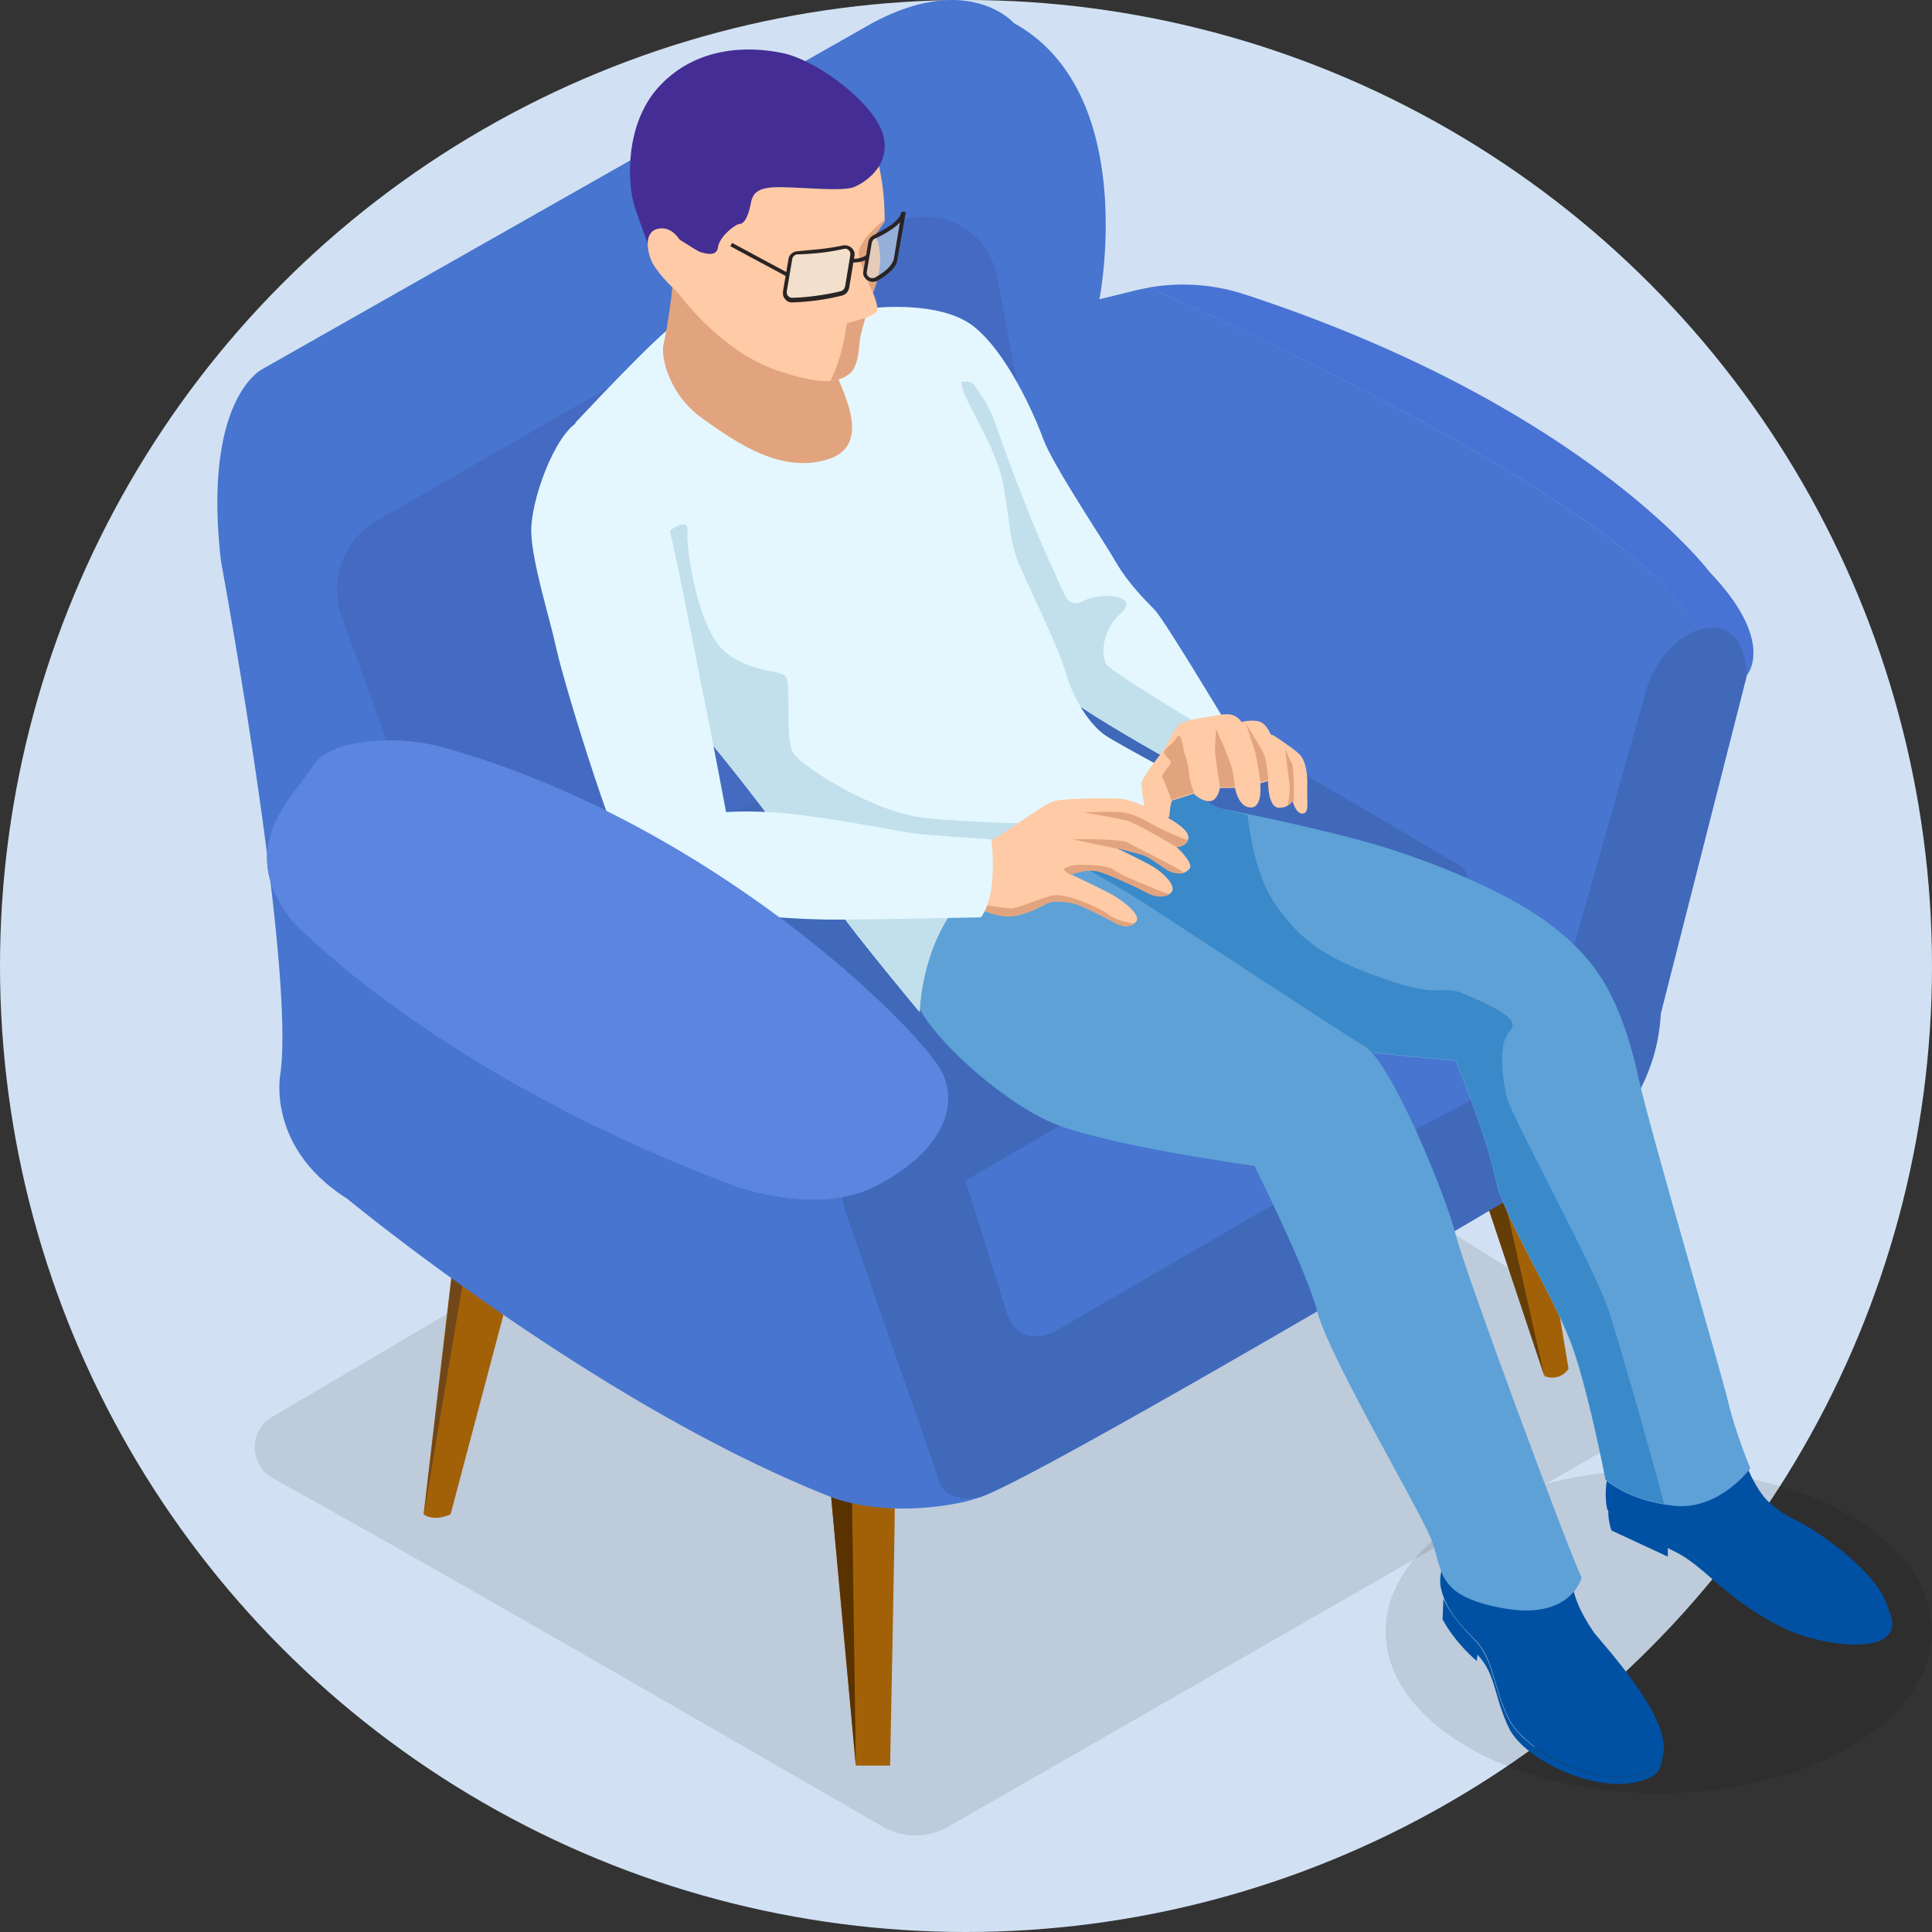
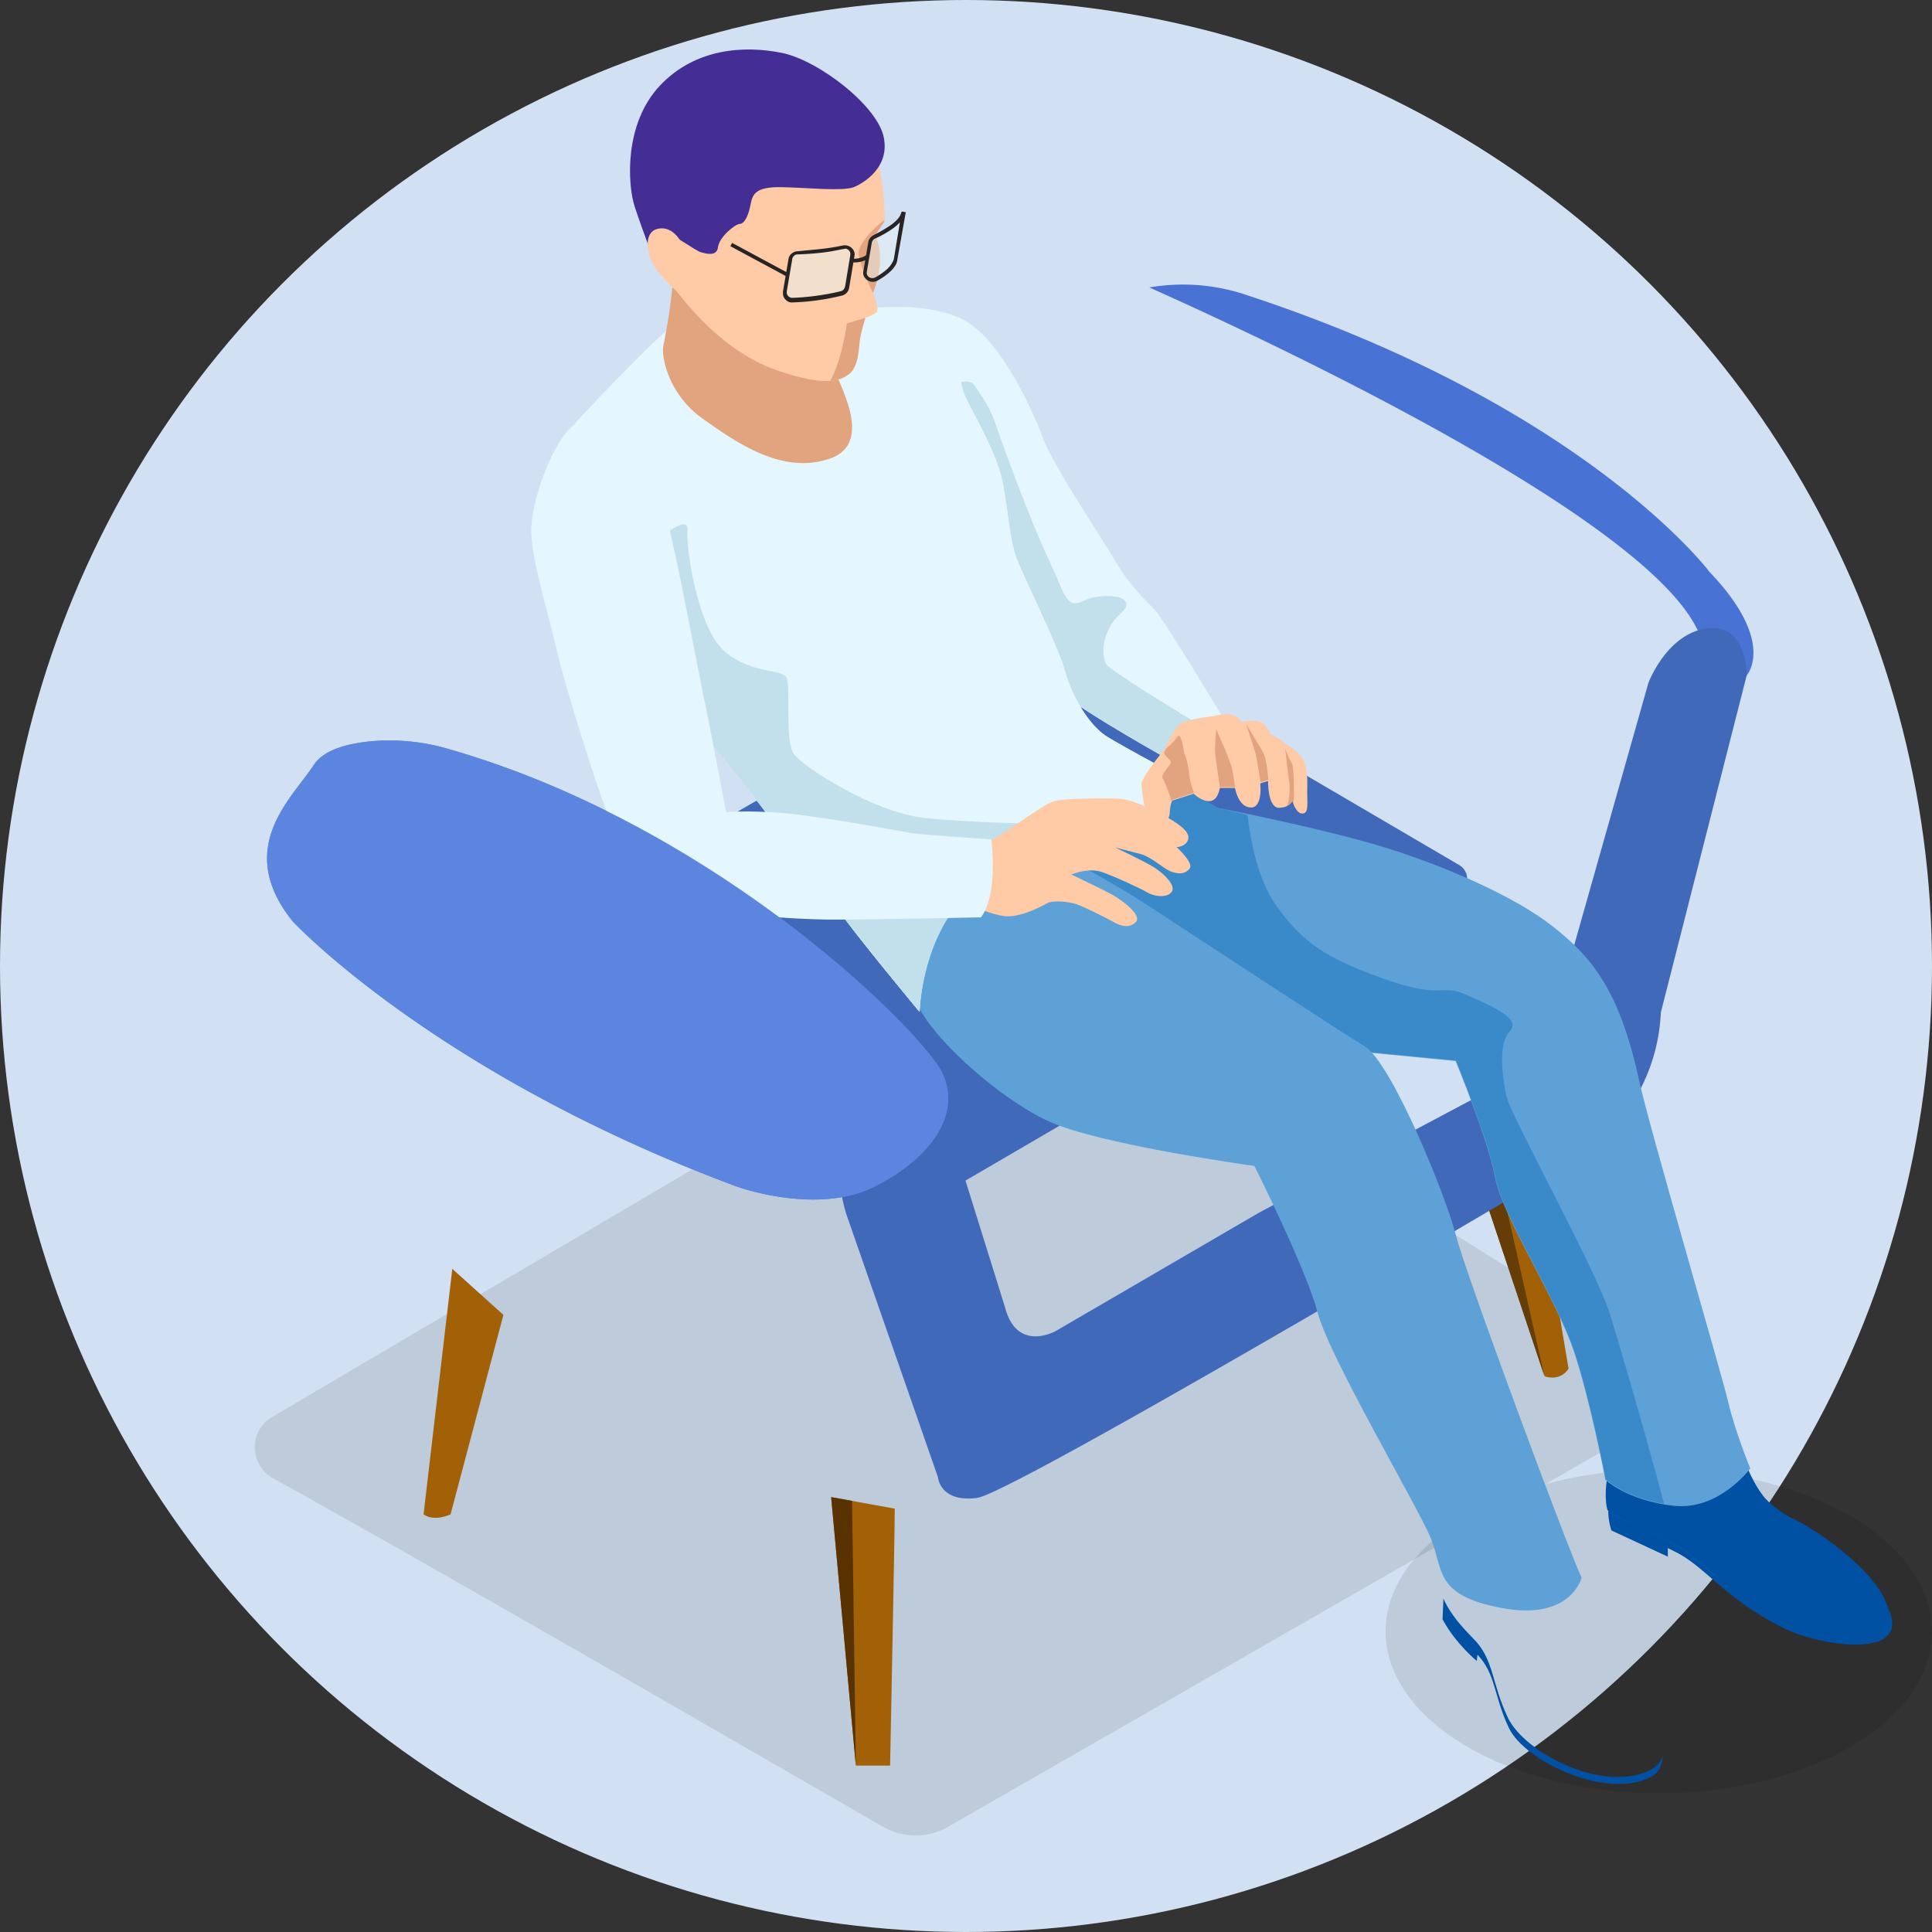
<svg xmlns="http://www.w3.org/2000/svg" width="80" height="80" viewBox="0 0 80 80">
  <rect x="0" y="0" width="80" height="80" fill="#333333" stroke="none" />
  <g fill="none" fill-rule="evenodd">
    <circle fill="#D1E1F3" cx="40" cy="40" r="40" />
    <g transform="translate(9)">
      <ellipse fill="#000" fill-rule="nonzero" opacity=".1" cx="59.688" cy="67.552" rx="11.312" ry="6.702" />
      <g fill-rule="nonzero">
        <path d="M2.313 61.219c5.782 3.178 20.651 11.772 25.231 14.415a2.726 2.726 0 0 0 2.73 0l29.523-16.939a1.282 1.282 0 0 0 .036-2.214l-26.146-16.32-31.41 18.51c-.986.572-.962 1.989.036 2.548Z" fill="#000" opacity=".1" />
        <path d="m54.628 48.792 1.322 7.88s-.289.536-.986.321L52.62 49.97l2.008-1.178Z" fill="#A26107" />
        <path fill="#643D07" d="m52.608 49.97 2.344 7.023-1.67-7.415z" />
        <path d="M28.05 62.469c0 1.047-.193 10.641-.193 10.641h-1.418l-1.022-11.117 2.632.476Z" fill="#A26107" />
        <path fill="#593200" d="m25.417 61.993 1.022 11.117-.157-10.963z" />
        <path d="m11.845 54.446-2.188 8.26s-.66.322-1.118 0l1.19-10.165 2.116 1.905Z" fill="#A26107" />
-         <path fill="#704719" d="m9.741 52.541-1.19 10.166 1.647-9.785z" />
-         <path d="m63.33 27.985-4.159 16.343a5.855 5.855 0 0 1-2.788 3.643l-23.91 13.605a5.775 5.775 0 0 1-1.803.667c-3.234.619-5.241-.25-5.241-.25-9.713-3.81-20.051-12.356-20.051-12.356-3.39-2.143-2.765-5.19-2.765-5.19C3.226 39.864.15 23.235.15 23.235c-.77-6.713 1.695-7.94 1.695-7.94L27.124.953c4.003-2.142 5.854 0 5.854 0 5.241 2.893 3.546 11.44 3.546 11.44l1.503-.37c.192-.047.384-.083.577-.119 3.113 1.381 20.411 9.237 22.72 14.225l2.007 1.857Z" fill="#4775CF" />
        <path d="M63.33 27.961v.024l-2.019-1.857c-2.296-4.988-19.594-12.832-22.72-14.225a8.21 8.21 0 0 1 3.907.274c14.137 4.619 19.294 11.51 19.294 11.51 2.777 2.905 1.539 4.274 1.539 4.274Z" fill="#4872D4" />
        <path d="m43.124 50.22-8.403 4.893s-1.61.916-2.104-.977l-2.596-8.32s-.373-1.286-1.731-.976c-1.359.31-2.224 2.75-2.224 2.75s-.613.857 0 2.75l3.774 10.83s.073 1.048 1.611.857c1.539-.19 25.328-14.32 25.328-14.32s2.825-2 2.993-5.784l3.559-13.975s.012-2.166-1.66-1.928c-1.67.238-2.415 2.261-2.415 2.261l-4.16 14.701a2.558 2.558 0 0 1-1.25 1.547l-10.722 5.69Z" fill="#4069BA" />
-         <path d="m7.23 31.282-2.08-5.75a3.293 3.293 0 0 1 1.466-3.975L27.785 9.38c1.803-1.036 4.099 0 4.484 2.035l2.789 14.415-22.119 13.237-5.71-7.785Z" fill="#446BC1" />
        <path d="m51.418 35.817-16.373-9.594a.702.702 0 0 0-.685 0L15.944 36.83a.66.66 0 0 0-.024 1.13l14.365 10.892a.69.69 0 0 0 .71.024L51.417 36.96a.656.656 0 0 0 0-1.143Z" fill="#4069BA" />
        <path d="M9.55 31.008a8.67 8.67 0 0 0-3.222-.31c-.938.096-1.924.346-2.333.977-.865 1.345-3.341 3.428-.865 6.487 0 0 5.878 6.309 18.356 10.963 0 0 3.342 1.226 5.746 0 2.416-1.226 3.582-3.059 2.777-4.714-.77-1.607-9.22-10.189-20.46-13.403Z" fill="#5B85DE" />
      </g>
      <g fill-rule="nonzero">
        <g fill="#0051A3">
          <path d="M60.41 63.98c1.166.667 1.947 1.881 4.279 3.048 1.358.678 4.628 1.214 4.508-.274a.92.92 0 0 0-.048-.25c.108.226.18.44.204.643.132 1.488-3.15.952-4.508.262-2.332-1.167-3.113-2.38-4.28-3.048-.143-.083-.324-.166-.504-.261v.357l-2.332-1.083s-.144-.381-.132-.822c.3.262 1.995.952 2.813 1.429Z" />
          <path d="M63.186 60.314s.265.893.818 1.62c.252.344.877.773 1.07.868 1.346.595 4.015 2.595 4.123 3.964.132 1.488-3.15.94-4.508.274-2.332-1.167-3.113-2.38-4.28-3.048-.889-.511-2.776-1.261-2.848-1.476-.048-.107-.157-.809.048-1.547 3.594 2.155 4.423-.417 5.577-.655Z" />
        </g>
        <g fill="#0051A3">
-           <path d="M56.118 65.361c-.084.881.83 2.155.902 2.262.469.595 4.267 4.666 2.332 5.654-1.948 1-5.217-.714-5.903-2.166-.685-1.44-.564-2.429-1.442-3.286-.517-.511-1.142-1.19-1.334-2.035-.133-.524.12-1.143.204-1.321.108-.227 1.13 1.833 2.164 1.987.89.131 2.404-.785 3.077-1.095Z" />
          <path d="M51.995 67.837c.877.87.757 1.845 1.442 3.286.686 1.452 3.955 3.154 5.903 2.166.276-.143.444-.345.505-.595-.012.38-.145.714-.493.893-1.84.94-5.205-.655-5.866-2.024-.638-1.333-.541-2.25-1.31-3.047l-.025.262s-.877-.715-1.418-1.726l.036-.857c.288.654.793 1.202 1.226 1.642Z" />
        </g>
        <path d="M39.782 32.401s1.442 1.024 1.73 1.071c.29.048 4.388.87 6.793 1.607 2.368.726 5.373 2 6.996 3.286 1.635 1.285 2.765 2.666 3.57 6.368.433 2 3.402 12.082 3.69 13.32.289 1.238.914 2.75.914 2.75s-1.286 1.761-3.186 1.547c-1.899-.214-2.813-1.071-2.813-1.071s-.625-3.298-1.322-5.369c-.697-2.071-2.957-5.57-3.245-7.142-.289-1.571-1.635-4.833-1.635-4.833l-6.143-.595-8.15-3.726-3.715-4.678 6.516-2.535Z" fill="#5DA1D7" />
        <path d="m36.98 39.614-3.714-4.678 6.516-2.535s1.442 1.024 1.73 1.071c.085.012.518.12 1.143.274.108.94.408 2.643 1.166 3.714 1.082 1.547 2.08 2.226 4.52 3.083 2.428.857 2.284.178 3.33.63 1.033.453 2.355 1 1.85 1.524-.504.524-.312 1.881-.144 2.69.169.81 3.703 7.154 4.28 9.011.48 1.536 1.466 4.94 2.248 7.868-1.635-.273-2.416-1.011-2.416-1.011s-.626-3.298-1.323-5.369c-.697-2.07-2.957-5.57-3.245-7.142-.289-1.571-1.635-4.832-1.635-4.832l-6.143-.596-8.162-3.702Z" fill="#3A89C9" />
        <path d="M56.49 65.326s-.432 1.797-3.293 1.261c-2.86-.535-2.404-1.607-2.97-2.94-.564-1.333-4.182-7.463-4.663-9.284-.481-1.822-2.62-6.083-2.62-6.083s-6.408-.88-8.512-1.845c-2.103-.964-5.048-3.607-5.541-5.083-.481-1.476 1.046-5.642 1.046-5.642l3.005-1.369s3.51 1.798 5.541 3.119c2.032 1.321 7.922 5.202 9.028 5.868 1.106.667 3.366 6.19 3.763 7.785.408 1.619 4.736 13.26 5.217 14.213Z" fill="#5DA1D7" />
        <path d="M27.208 12.749s2.717-.31 4.087.75c1.37 1.059 2.512 3.606 2.909 4.69.397 1.083 2.548 4.285 3.03 5.13.492.845 1.201 1.547 1.574 1.928.373.369 2.885 4.559 2.885 4.559l-2.26 1.666s-3.306-1.833-4.52-2.797c-1.226-.964-4.664-8.904-4.664-8.904l-3.041-7.022Z" fill="#E4F7FE" />
        <path d="M31.367 15.974c.565.845.637.917 1.046 2.12.42 1.19 1.382 3.76 2.043 5.141.65 1.381.686 2.012 1.419 1.643s2.368-.238 1.539.512c-.83.75-.806 1.762-.613 2.107.156.262 3.005 2 4.291 2.773l-1.659 1.202s-3.306-1.833-4.52-2.797c-1.226-.964-4.664-8.904-4.664-8.904l-1.166-2.713c.854-1 1.96-1.572 2.284-1.084Z" fill="#C2DFEC" />
        <path d="m24.19 12.903 3.03-.154s2.608.416 3.041 1.13c.433.715.409 1.905.721 2.571.313.679 1.347 2.37 1.563 3.655.229 1.285.265 2.25.553 3.023.289.774 1.707 3.595 2.008 4.678.3 1.083.997 2.202 1.67 2.655.674.44 3.667 2.023 3.667 2.023s-2.717 1.631-4.58 2.345c-1.863.714-3.474.536-5.121 2.452-1.647 1.917-1.683 4.595-1.683 4.595s-2.572-3.083-3.522-4.428c-.95-1.345-5.157-7.035-6.227-7.916-1.07-.88-3.63-10.177-3.738-10.26-.109-.084-.746-1.762-.746-1.762s3.51-3.762 4.123-4.071c2.309-1.119 5.242-.536 5.242-.536Z" fill="#E4F7FE" />
        <path d="M19.322 29.556c-.625-.512-1.767-3.928-2.632-6.678l1.37-.369s1.466-1.345 1.406-.547c-.06.797.433 4.083 1.551 5.023 1.118.94 2.392.702 2.56 1.095.169.393-.084 2.583.289 3.13.373.548 3.318 2.429 5.385 2.655 2.068.226 5.217.25 5.217.25s1.263.607 1.335.762c-1.827.678-3.414.536-5.037 2.428-1.647 1.917-1.683 4.595-1.683 4.595s-2.572-3.083-3.522-4.428c-.962-1.357-5.169-7.035-6.239-7.916Z" fill="#C2DFEC" />
        <path d="m24.19 12.903 3.03-.154s2.608.416 3.041 1.13c.433.715.409 1.905.721 2.571.313.679 1.347 2.37 1.563 3.655.229 1.285.265 2.25.553 3.023.289.774 1.707 3.595 2.008 4.678.3 1.083.997 2.202 1.67 2.655.674.44 3.667 2.023 3.667 2.023s-2.717 1.631-4.58 2.345c-1.863.714-3.474.536-5.121 2.452-1.647 1.917-1.683 4.595-1.683 4.595s-2.572-3.083-3.522-4.428c-.95-1.345-5.157-7.035-6.227-7.916-1.07-.88-3.63-10.177-3.738-10.26-.109-.084-.746-1.762-.746-1.762s3.51-3.762 4.123-4.071c2.309-1.119 5.242-.536 5.242-.536Z" fill="#E4F7FE" />
        <path d="M19.322 29.556c-.625-.512-1.767-3.928-2.632-6.678l1.37-.369s1.466-1.345 1.406-.547c-.06.797.433 4.083 1.551 5.023 1.118.94 2.392.702 2.56 1.095.169.393-.084 2.583.289 3.13.373.548 3.318 2.429 5.385 2.655 2.068.226 5.217.25 5.217.25s1.263.607 1.335.762c-1.827.678-3.414.536-5.037 2.428-1.647 1.917-1.683 4.595-1.683 4.595s-2.572-3.083-3.522-4.428c-.962-1.357-5.169-7.035-6.239-7.916Z" fill="#C2DFEC" />
        <path d="M18.469 14.296c.108-.452.577-3.047.384-4.023l6.648 2.654c-.036.107-.144 1.595 0 2.226.144.63 1.779 3.19-.156 3.845-1.936.654-3.799-.631-5.241-1.655-1.443-1.023-1.732-2.595-1.635-3.047Z" fill="#E2A47F" />
        <path d="M27.232 9.749s.517.833-.084 2.38c0 0 .288.667.144.798s-.469.238-.469.238-.216.679-.24 1c-.036.321-.06 1.047-.445 1.333-.385.286-.962.512-2.91-.143-1.946-.654-3.389-2.25-4.158-3.225-.782-.977-1.539-3.345-1.707-4.917-.169-1.57 1.454-4.344 3.786-4.606 2.332-.274 5.193 1.619 5.879 3.13.673 1.512.6 3.44.6 3.44l-.396.572Z" fill="#FFCAA6" />
        <path d="M27.617 9.118v.06l-.385.57s.517.834-.084 2.382c0 0-.59-1.203-.59-1.667 0-.393.698-1.095 1.059-1.345Zm-2.237 6.654c.217-.405.506-1.143.686-2.38l.77-.227s-.217.679-.241 1c-.036.321-.06 1.036-.433 1.321l-.18.12a1.503 1.503 0 0 1-.601.166Z" fill="#E2A47F" />
        <path d="M26.354 7.75c-.505.178-1.863.023-2.969 0-1.118-.025-1.226.297-1.31.737-.084.429-.24.774-.445.786-.204.012-.853.547-.901.964-.048.405-.517.262-.722.202-.204-.06-1.238-.81-1.382-.762-.156.06-.565.465-.565.465l.204 1.119s-.673-1.75-.985-2.714c-.3-.953-.433-3.429 1.045-5 1.479-1.571 3.535-1.666 5.05-1.357 1.502.298 4.014 2.214 4.23 3.547.241 1.357-1.117 1.964-1.25 2.012Z" fill="#442E95" />
        <path d="M18.637 9.677c-.156.06-.565.465-.565.465l.204 1.119s-.673-1.75-.985-2.714c-.085-.25-.145-.596-.18-1 .949.523 2.812 1.511 4.195 1.88-.253.19-.541.524-.577.786-.048.405-.517.262-.722.202-.18-.047-1.214-.797-1.37-.738Z" fill="#442E95" opacity=".5" />
        <path d="M19.346 10.332c-.18-.512-.6-1.012-1.154-.845-.553.167-.384 1-.168 1.416.228.417 1.178 1.536 1.587 1.381.42-.143-.169-1.678-.265-1.952Zm25.172 22.831s.132.535.42.524c.29-.012.169-.489.193-1.143.024-.655-.12-1.095-.3-1.286-.18-.202-.77-.583-.95-.714-.18-.13-.265-.13-.265-.13s-.18-.513-.565-.56c-.384-.048-.637.047-.637.047s-.18-.297-.517-.321c-.336-.024-.637.071-.637.071s-1.178.131-1.43.345c-.253.215-.481.881-.758 1.215-.276.333-.805 1.047-.805 1.238 0 .202.144 1.511.373 1.559.24.048.77.107.793-.321.024-.429.108-.536.108-.536l.89-.286s.312.322.661.31c.349-.024.42-.548.42-.548h.626s.132.798.649.81c.517.011.397-1 .397-1l.324-.096s-.024 1.048.42 1.107c.458.012.59-.285.59-.285Z" fill="#FFCAA6" />
        <path d="M43.316 31.187c.144.274.204 1.107.204 1.107l-.324.095s-.145-.952-.205-1.178c-.06-.227-.396-1.238-.396-1.238l.36.595c0 .012.229.345.36.619Zm-1.96-1s.265.619.301.678c.036.06.192.488.288.727.109.238.193 1 .193 1h-.625s-.205-1.358-.205-1.512c0-.131.048-.893.048-.893Zm-1.923 1.488c.132-.155-.024-.203-.192-.417-.169-.214.312-.404.493-.726.18-.321.3.643.3.643s.144.31.192.774c.037.464.217.88.217.88l-.89.286-.036.072c0-.012-.012-.024-.012-.024-.048-.226-.312-.87-.372-.964-.06-.072.18-.37.3-.524Zm4.953.702c-.048-.262-.169-1.393-.169-1.393s.145.417.265.596c.12.178.096 1.535.096 1.535l-.036.12-.024-.072s-.06.119-.216.19c.096-.238.12-.762.084-.976Z" fill="#E2A47F" />
        <path d="M35.358 36.21s1.226.583 1.67.821c.446.25 1.263.857 1.01 1.143-.264.286-.648.167-.937 0-.288-.167-1.202-.619-1.503-.726-.3-.107-1.01-.19-1.262-.036-.252.143-1.118.595-1.73.524-.602-.071-1.347-.429-1.347-.429l-1.238.048-.084-2.75s1.827.024 2.067 0c.24-.023 2.188-1.511 2.633-1.63.445-.131 2.392-.131 2.777-.096.384.024 1.178.358 1.743.667.565.31 1.13.667 1.045 1-.084.321-.48.333-.48.333s.72.655.54.881c-.18.238-.432.238-.733.143-.3-.083-.817-.607-1.298-.738-.493-.131-1.058-.274-1.058-.274s1.214.571 1.611.821.902.738.745 1c-.156.262-.673.238-1.01.048-.324-.19-1.418-.69-1.91-.857-.494-.155-1.035.024-1.251.107Z" fill="#FFCAA6" />
-         <path d="M35.875 33.639s1.238-.048 1.623 0c.384.048.925.321.961.357.036.024 1.203.655 1.731.786-.108.285-.468.297-.468.297s-1.707-1.023-2.08-1.107c-.373-.095-1.767-.333-1.767-.333Zm-.493 1.107s2.032-.012 2.284.13c.264.144 1.67.846 2.032 1.06.108.06.228.131.336.203-.144.06-.324.035-.517-.024-.3-.084-.817-.607-1.298-.738-.493-.131-1.058-.274-1.058-.274l.072.036-1.85-.393Zm1.779 1.297c.3.227 1.347.62 1.659.762.18.084.433.167.613.214-.216.167-.637.12-.925-.035-.325-.19-1.419-.69-1.912-.857-.493-.167-1.034.012-1.25.095 0 0 .048.024.132.06a.506.506 0 0 0-.108-.036c-.132-.048-.349-.262-.349-.262s.313-.167.601-.167c.325-.012 1.239-.012 1.54.226Zm-6.191.536s.109.31.229.619c.12.31 1.37.369 1.61.417.241.035.998-.31 1.66-.512.66-.203 2.163.547 2.536.833.204.155.625.25.962.31-.253.214-.601.095-.866-.06-.288-.167-1.202-.619-1.503-.726-.3-.107-1.01-.19-1.262-.036-.252.143-1.118.595-1.73.524-.602-.071-1.347-.429-1.347-.429l-1.238.048-.024-.905.973-.083Z" fill="#E2A47F" />
        <path d="M18.385 20.64c.468 1.417 1.322 6.095 1.682 7.869.373 1.761.998 5.118.998 5.118s1.37-.107 3.078.119c1.706.214 4.183.679 4.592.75.42.071 3.317.262 3.317.262s.3 2.261-.432 3.226c0 0-4.4.095-6.131.095-1.731 0-6.888-.333-7.826-1.095-.925-.75-3.33-8.761-3.618-10.094-.289-1.333-.998-3.536-1.046-4.821-.048-1.286.962-4.095 1.972-4.619 1.021-.512 2.933 1.714 3.414 3.19Z" fill="#E4F7FE" />
      </g>
      <path d="M25.922 10.237c-.565.119-1.202.202-1.888.226a.298.298 0 0 0-.3.262l-.229 1.345c-.036.19.133.369.325.357a9.923 9.923 0 0 0 2.02-.286c.12-.035.216-.13.228-.25l.216-1.309c.048-.214-.156-.393-.372-.345Zm2.476-1.38c-.132.368-.65.701-1.202.951a.34.34 0 0 0-.18.227l-.205 1.202c-.048.25.24.452.469.321.373-.214.685-.464.781-.738h.012l.325-1.964Z" fill="#E7F4F3" opacity=".5" />
      <path d="M25.934 10.308c-.289.06-.59.12-.914.155-.312.036-.65.06-.998.071a.2.2 0 0 0-.144.06c-.036.036-.072.083-.072.13l-.228 1.346v.048c0 .047.024.107.06.142.036.036.084.06.132.072h.048a9.694 9.694 0 0 0 1.058-.095c.336-.048.649-.107.937-.179a.25.25 0 0 0 .12-.071.371.371 0 0 0 .06-.12l.217-1.309v-.083a.247.247 0 0 0-.192-.179c-.024 0-.048.012-.084.012Zm-.926 0a8.91 8.91 0 0 0 .89-.143.346.346 0 0 1 .156 0 .4.4 0 0 1 .325.286.335.335 0 0 1 0 .155l-.217 1.31a.451.451 0 0 1-.096.202.404.404 0 0 1-.192.119 9.794 9.794 0 0 1-2.044.285h-.084a.345.345 0 0 1-.229-.13.33.33 0 0 1-.096-.239v-.083l.229-1.345a.34.34 0 0 1 .132-.226.39.39 0 0 1 .252-.095c.325-.036.661-.06.974-.096Zm3.258-1.107A1.697 1.697 0 0 1 28 9.44a4.21 4.21 0 0 1-.77.44.161.161 0 0 0-.083.072c-.024.024-.036.06-.048.095l-.205 1.203c-.012.06 0 .107.024.154.012.024.048.06.072.072.025.024.06.036.097.036.048.011.108 0 .156-.024a3.07 3.07 0 0 0 .48-.334 1.14 1.14 0 0 0 .265-.357c.024-.071.024-.071.036-.142l.24-1.453Zm-.36.107c.203-.154.36-.31.408-.488l.024-.06.168.025-.348 1.964a.567.567 0 0 1-.06.202c-.06.107-.145.214-.253.31-.144.13-.313.25-.505.357a.422.422 0 0 1-.264.047.576.576 0 0 1-.157-.06.567.567 0 0 1-.12-.118c-.048-.072-.072-.167-.048-.262l.204-1.202a.415.415 0 0 1 .073-.167.48.48 0 0 1 .144-.119 6.21 6.21 0 0 0 .733-.429Z" fill="#292424" />
      <path d="M26.282 10.713c.12 0 .229 0 .337-.036a.755.755 0 0 0 .264-.119l.096.131a.797.797 0 0 1-.324.143c-.12.036-.253.036-.385.036l.012-.155Zm-5.04-.518.074-.136 2.303 1.239-.075.136z" fill="#292424" />
      <path d="M9.55 31.008a8.67 8.67 0 0 0-3.222-.31c-.938.096-1.924.346-2.333.977-.865 1.345-3.341 3.428-.865 6.487 0 0 5.878 6.309 18.356 10.963 0 0 3.342 1.226 5.746 0 2.416-1.226 3.582-3.059 2.777-4.714-.77-1.607-9.22-10.189-20.46-13.403Z" fill="#5B85DE" fill-rule="nonzero" />
    </g>
  </g>
</svg>